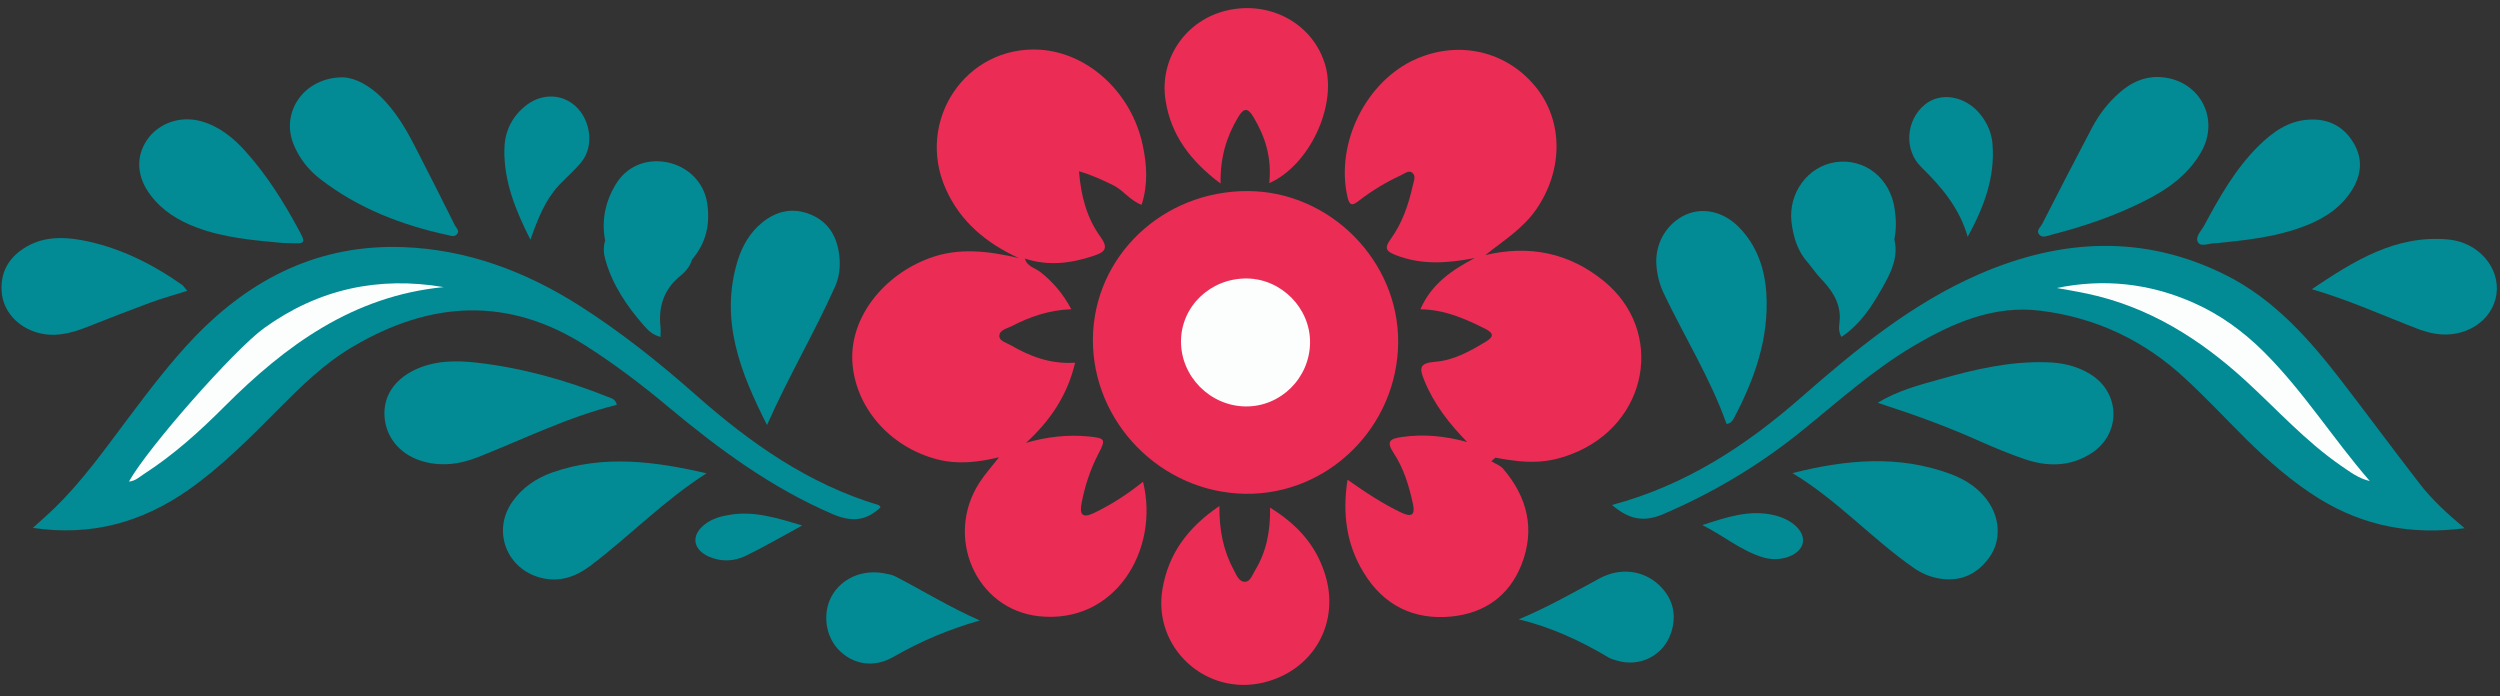
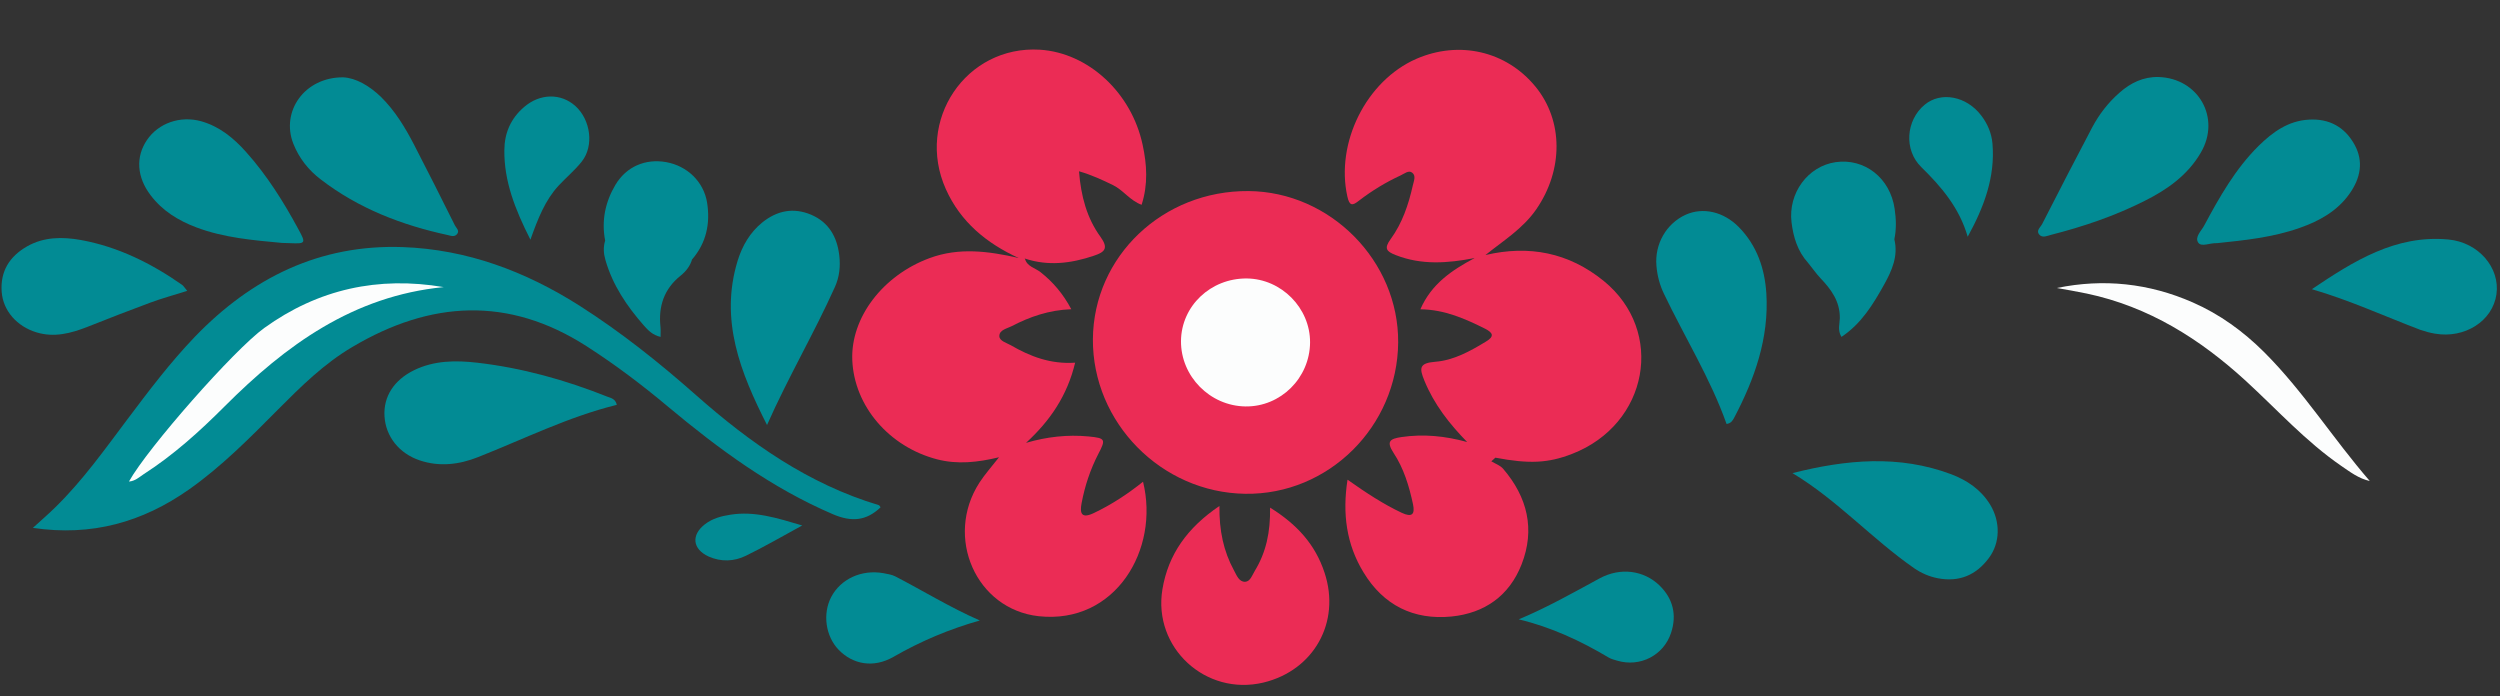
<svg xmlns="http://www.w3.org/2000/svg" height="44.2" preserveAspectRatio="xMidYMid meet" version="1.0" viewBox="0.7 -0.3 158.7 44.2" width="158.7" zoomAndPan="magnify">
  <rect x="0.7" y="-0.3" width="158.7" height="44.2" fill="#333333" stroke="none" />
  <g clip-rule="evenodd" fill-rule="evenodd">
    <g>
      <g id="change1_1">
        <path d="M94.996,15.89c2.757-0.646,5.282-0.163,7.505,1.642 c3.93,3.196,2.841,9.109-2.011,10.983c-1.513,0.587-2.711,0.645-4.864,0.238c-0.083,0.078-0.168,0.155-0.258,0.232 c0.258,0.154,0.568,0.258,0.754,0.477c1.534,1.79,2.042,3.834,1.167,6.068c-0.78,1.991-2.345,3.094-4.445,3.306 c-2.411,0.238-4.323-0.715-5.585-2.797c-1.083-1.771-1.354-3.716-1.019-5.888c1.198,0.845,2.275,1.553,3.453,2.107 c0.651,0.302,0.838,0.083,0.703-0.555c-0.245-1.146-0.586-2.279-1.237-3.259c-0.483-0.74-0.206-0.891,0.502-0.999 c1.404-0.206,2.77-0.072,4.174,0.315c-1.14-1.167-2.1-2.396-2.711-3.886c-0.329-0.803-0.348-1.127,0.696-1.21 c1.166-0.091,2.216-0.677,3.221-1.289c0.535-0.322,0.432-0.548-0.051-0.8c-1.277-0.636-2.571-1.223-4.124-1.241 c0.702-1.619,2.004-2.48,3.408-3.235C94.455,15.83,94.673,15.676,94.996,15.89z" fill="#EB2C55" />
      </g>
      <g id="change1_2">
        <path d="M65.762,16.114c0.127,0.509,0.649,0.591,0.991,0.863 c0.798,0.631,1.431,1.372,1.953,2.352c-1.418,0.053-2.629,0.475-3.783,1.076c-0.296,0.154-0.786,0.231-0.786,0.631 c0.006,0.309,0.451,0.425,0.728,0.579c1.224,0.709,2.513,1.213,4.085,1.108c-0.497,2.088-1.592,3.691-3.119,5.09 c1.315-0.386,2.636-0.535,3.975-0.407c1.069,0.105,1.101,0.182,0.619,1.103c-0.509,0.985-0.856,2.029-1.063,3.119 c-0.134,0.682,0,1.018,0.793,0.631c1.107-0.528,2.132-1.2,3.105-1.979c1.063,4.303-1.752,9.064-6.623,8.537 c-3.981-0.438-5.992-5.026-3.763-8.479c0.349-0.535,0.78-1.02,1.244-1.611c-1.372,0.33-2.647,0.465-3.936,0.13 c-3.042-0.793-5.257-3.377-5.379-6.295c-0.109-2.711,1.952-5.386,4.901-6.475c1.896-0.702,3.769-0.437,5.651-0.013 C65.503,15.934,65.645,15.927,65.762,16.114z" fill="#EB2C55" />
      </g>
      <g id="change1_3">
        <path d="M94.996,15.89c-0.246,0.063-0.484,0.134-0.722,0.198 c-1.674,0.322-3.337,0.451-4.98-0.198c-0.586-0.227-0.747-0.42-0.315-1.013c0.735-1.005,1.135-2.191,1.404-3.396 c0.058-0.275,0.231-0.624-0.045-0.824c-0.218-0.168-0.49,0.069-0.721,0.175c-0.946,0.437-1.829,0.974-2.654,1.609 c-0.405,0.322-0.599,0.349-0.734-0.27c-0.753-3.403,1.192-7.333,4.368-8.73c2.725-1.191,5.721-0.502,7.57,1.753 c1.779,2.164,1.779,5.295,0.058,7.789C97.373,14.219,96.129,14.979,94.996,15.89z" fill="#EB2C55" />
      </g>
      <g id="change1_4">
        <path d="M65.762,16.114c-0.137-0.014-0.272-0.026-0.407-0.039 c-2.029-0.935-3.678-2.281-4.613-4.369c-1.945-4.348,1.276-9.133,5.966-8.851c3.073,0.194,5.818,2.719,6.526,6.037 c0.27,1.248,0.354,2.499-0.064,3.807c-0.729-0.258-1.161-0.928-1.817-1.249c-0.67-0.324-1.334-0.638-2.158-0.878 c0.123,1.573,0.496,2.971,1.365,4.163c0.522,0.729,0.277,0.966-0.418,1.198C68.692,16.424,67.242,16.604,65.762,16.114z" fill="#EB2C55" />
      </g>
      <g id="change1_5">
        <path d="M78.11,31.82c-0.019,1.552,0.258,2.867,0.921,4.085 c0.168,0.303,0.31,0.733,0.709,0.728c0.334-0.019,0.45-0.425,0.62-0.703c0.708-1.165,0.99-2.44,0.965-4.006 c1.713,1.063,2.874,2.345,3.459,4.135c1.037,3.133-0.676,6.199-3.885,6.971c-3.659,0.87-7.016-2.209-6.41-5.912 C74.857,34.887,76.081,33.192,78.11,31.82z" fill="#EB2C55" />
      </g>
      <g id="change1_6">
-         <path d="M81.273,11.327c0.167-1.593-0.244-2.932-0.999-4.188 c-0.373-0.638-0.631-0.586-0.984,0.012c-0.735,1.231-1.135,2.54-1.108,4.201c-1.907-1.43-3.145-3.06-3.492-5.271 c-0.42-2.673,1.307-5.146,3.955-5.732c2.783-0.612,5.469,0.921,6.197,3.537C85.551,6.456,83.826,10.187,81.273,11.327z" fill="#EB2C55" />
-       </g>
+         </g>
      <g id="change1_7">
        <path d="M89.456,21.441c-0.045,5.341-4.432,9.683-9.708,9.605 c-5.329-0.076-9.703-4.521-9.671-9.817c0.04-5.258,4.439-9.444,9.884-9.4C85.152,11.874,89.494,16.27,89.456,21.441z" fill="#EB2C55" />
      </g>
      <g fill="#028B94" id="change2_1">
-         <path d="M154.299,30.404c-1.67-2.159-3.287-4.35-4.949-6.509 c-2.055-2.666-4.272-5.178-7.331-6.719c-5.206-2.622-10.482-2.332-15.7-0.065c-4.278,1.863-7.841,4.802-11.313,7.842 c-3.505,3.066-7.325,5.56-11.977,6.803c1.063,0.908,1.997,1.121,3.267,0.574c3.131-1.34,6.003-3.054,8.652-5.173 c2.351-1.896,4.587-3.93,7.196-5.477c2.5-1.477,5.115-2.63,8.099-2.255c3.511,0.437,6.589,1.894,9.18,4.31 c1.333,1.23,2.578,2.563,3.867,3.846c1.436,1.412,2.95,2.737,4.676,3.803c2.783,1.699,5.792,2.293,9.187,1.848 C156.044,32.298,155.085,31.427,154.299,30.404z" />
        <path d="M37.941,21.681c1.805,1.159,3.519,2.454,5.155,3.826 c3.222,2.692,6.577,5.166,10.475,6.835c1.205,0.516,2.126,0.42,3.028-0.437c-0.038-0.06-0.077-0.129-0.128-0.143 c-4.458-1.34-8.144-3.937-11.577-6.97c-2.339-2.069-4.775-4.01-7.409-5.689c-3.434-2.179-7.145-3.575-11.229-3.718 c-5.263-0.182-9.573,1.953-13.168,5.676c-1.585,1.648-2.95,3.46-4.316,5.277c-1.443,1.919-2.835,3.879-4.561,5.566 c-0.438,0.432-0.902,0.83-1.424,1.306c3.735,0.555,6.957-0.366,9.896-2.428c2.081-1.464,3.859-3.266,5.644-5.064 c1.469-1.475,2.944-2.938,4.754-4C28.027,18.788,32.976,18.49,37.941,21.681z" />
-         <path d="M133.393,23.452c-0.851-0.523-1.791-0.735-2.784-0.756 c-2.332-0.069-4.574,0.452-6.789,1.085c-1.333,0.372-2.68,0.727-3.923,1.487c2.248,0.728,4.432,1.514,6.559,2.475 c0.914,0.403,1.849,0.791,2.801,1.114c1.405,0.47,2.81,0.476,4.124-0.335C135.352,27.324,135.357,24.662,133.393,23.452z" />
        <path d="M39.256,24.882c-2.667-1.063-5.412-1.829-8.266-2.158 c-1.359-0.155-2.726-0.148-4.006,0.477c-1.276,0.626-1.952,1.675-1.876,2.926c0.078,1.28,0.921,2.352,2.23,2.795 c1.256,0.426,2.512,0.271,3.71-0.205c2.924-1.155,5.746-2.564,8.806-3.318C39.772,25.017,39.482,24.966,39.256,24.882z" />
        <path d="M106.328,18.35c1.321,2.765,2.952,5.379,3.975,8.265 c0.309-0.051,0.394-0.243,0.483-0.399c1.302-2.474,2.216-5.052,2.042-7.891c-0.104-1.593-0.604-3.048-1.752-4.214 c-0.974-0.985-2.281-1.271-3.37-0.779c-1.224,0.554-1.978,1.861-1.855,3.246C105.902,17.195,106.058,17.789,106.328,18.35z" />
        <path d="M53.7,17.918c0.284-0.625,0.36-1.314,0.277-2.004 c-0.136-1.165-0.657-2.1-1.784-2.583c-1.133-0.478-2.171-0.258-3.1,0.488c-0.779,0.633-1.268,1.471-1.565,2.424 c-1.159,3.774,0.175,7.111,1.863,10.437C50.724,23.665,52.373,20.869,53.7,17.918z" />
        <path d="M130.906,14.606c2.05-0.521,4.039-1.198,5.934-2.153 c1.442-0.72,2.738-1.635,3.569-3.066c1.288-2.195-0.149-4.727-2.693-4.798c-0.959-0.02-1.765,0.372-2.467,0.992 c-0.716,0.624-1.294,1.371-1.739,2.21c-1.076,2.035-2.126,4.083-3.176,6.134c-0.11,0.212-0.412,0.424-0.167,0.682 C130.364,14.818,130.655,14.672,130.906,14.606z" />
        <path d="M124.56,29.804c-3.317-1.243-6.661-0.933-10.075-0.071 c2.84,1.702,5.044,4.175,7.725,6.037c0.45,0.31,0.959,0.534,1.507,0.638c1.353,0.258,2.429-0.199,3.235-1.282 c0.728-0.973,0.74-2.3,0.09-3.381C126.455,30.783,125.578,30.19,124.56,29.804z" />
        <path d="M21.077,11.102c2.383,1.83,5.122,2.886,8.04,3.517 c0.205,0.054,0.463,0.148,0.618-0.089c0.135-0.199-0.071-0.36-0.155-0.517c-0.856-1.713-1.713-3.427-2.595-5.127 c-0.568-1.095-1.206-2.151-2.095-3.028c-0.74-0.715-1.597-1.211-2.409-1.249c-2.447-0.014-3.961,2.163-3.163,4.206 C19.685,9.748,20.29,10.508,21.077,11.102z" />
-         <path d="M35.771,29.688c-1.032,0.368-1.915,0.961-2.551,1.869 c-1.296,1.849-0.362,4.283,1.835,4.825c1.179,0.297,2.204-0.078,3.106-0.754c2.505-1.888,4.69-4.17,7.39-5.882 C42.259,28.985,39.012,28.554,35.771,29.688z" />
        <path d="M13.171,14.137c1.746,0.657,3.589,0.812,5.431,0.984 c0.161,0,0.322,0.014,0.483,0.014c1.024,0.045,1.05,0.018,0.554-0.889c-0.941-1.74-1.991-3.414-3.317-4.897 c-0.787-0.882-1.683-1.621-2.849-1.951c-1.321-0.368-2.706,0.108-3.441,1.186C9.3,9.659,9.383,10.947,10.266,12.1 C11.013,13.085,12.024,13.705,13.171,14.137z" />
        <path d="M140.247,15.104c0.206,0.295,0.735,0.006,1.192,0.031 c1.733-0.18,3.537-0.362,5.263-0.974c1.238-0.437,2.371-1.063,3.151-2.17c0.683-0.966,0.908-2.03,0.315-3.105 c-0.612-1.115-1.603-1.668-2.892-1.592c-1.322,0.071-2.307,0.793-3.202,1.669c-1.469,1.456-2.475,3.234-3.442,5.037 C140.453,14.349,139.997,14.749,140.247,15.104z" />
        <path d="M6.233,20.456c1.327-0.528,2.654-1.044,3.994-1.54 c0.741-0.277,1.514-0.482,2.358-0.752c-0.155-0.182-0.219-0.299-0.316-0.375c-1.958-1.372-4.071-2.423-6.436-2.854 c-1.155-0.206-2.346-0.206-3.415,0.406c-1.116,0.637-1.708,1.584-1.611,2.887c0.09,1.209,0.979,2.196,2.205,2.569 C4.139,21.141,5.189,20.862,6.233,20.456z" />
        <path d="M156.121,14.903c-3.355-0.311-6.01,1.372-8.665,3.155 c2.396,0.697,4.607,1.715,6.88,2.578c0.303,0.104,0.619,0.192,0.935,0.244c1.894,0.328,3.66-0.799,3.904-2.499 C159.413,16.699,158.042,15.083,156.121,14.903z" />
        <path d="M56.779,36.085c-1.384-0.245-2.705,0.361-3.311,1.507 c-0.561,1.07-0.362,2.488,0.464,3.351c0.902,0.936,2.216,1.186,3.492,0.451c1.726-0.992,3.524-1.752,5.475-2.306 c-1.886-0.825-3.595-1.882-5.373-2.803C57.302,36.17,57.031,36.138,56.779,36.085z" />
        <path d="M102.243,36.415c-1.674,0.908-3.33,1.848-5.134,2.601 c2.069,0.497,3.93,1.366,5.708,2.424c0.168,0.097,0.362,0.147,0.543,0.199c1.455,0.432,2.949-0.336,3.419-1.765 c0.38-1.147,0.122-2.179-0.741-3.016C105.058,35.916,103.583,35.691,102.243,36.415z" />
        <path d="M36.157,11.487c0.483-0.521,1.038-0.979,1.475-1.533 c0.786-0.991,0.567-2.641-0.405-3.522c-0.922-0.832-2.262-0.806-3.267,0.07c-0.837,0.721-1.237,1.643-1.244,2.731 c-0.019,1.959,0.664,3.724,1.655,5.683C34.856,13.55,35.313,12.402,36.157,11.487z" />
        <path d="M125.609,14.729c1.032-1.875,1.753-3.781,1.573-5.914 c-0.058-0.656-0.309-1.256-0.716-1.785c-0.933-1.229-2.557-1.539-3.588-0.682c-1.191,0.986-1.332,2.867-0.219,3.955 C123.948,11.565,125.088,12.905,125.609,14.729z" />
        <path d="M115.476,16.385L115.476,16.385 c0.265,0.32,0.502,0.67,0.786,0.973c0.683,0.715,1.243,1.475,1.23,2.538c-0.005,0.36-0.16,0.754,0.103,1.191 c1.276-0.85,2.018-2.081,2.719-3.338c0.49-0.888,0.896-1.804,0.639-2.858c0.135-0.64,0.116-1.289,0.019-1.934 c-0.283-1.959-1.907-3.227-3.749-2.963c-1.759,0.258-3.022,1.965-2.796,3.825C114.542,14.761,114.819,15.663,115.476,16.385z" />
        <path d="M39.115,14.974L39.115,14.974 c-0.128,0.418-0.103,0.818,0.019,1.237c0.458,1.592,1.36,2.925,2.436,4.15c0.264,0.294,0.547,0.608,1.063,0.726 c0-0.258,0.014-0.45-0.006-0.631c-0.142-1.307,0.226-2.423,1.289-3.266c0.328-0.266,0.593-0.6,0.715-1.019 c0.909-1.051,1.167-2.287,0.954-3.619c-0.22-1.323-1.264-2.32-2.59-2.559c-1.32-0.239-2.539,0.283-3.229,1.442 C39.121,12.525,38.871,13.711,39.115,14.974L39.115,14.974z" />
        <path d="M47.064,32.374c-0.586,0.09-1.14,0.239-1.616,0.606 c-0.883,0.683-0.793,1.576,0.237,2.048c0.779,0.348,1.605,0.322,2.358-0.046c1.153-0.56,2.268-1.21,3.583-1.925 C50.003,32.574,48.591,32.13,47.064,32.374z" />
-         <path d="M113.311,32.4c-1.584-0.368-3.046,0.149-4.548,0.631 c1.333,0.658,2.46,1.638,3.872,2.056c1.102,0.328,2.332-0.148,2.501-0.896C115.302,33.457,114.503,32.684,113.311,32.4z" />
      </g>
      <g id="change3_1">
        <path d="M131.268,17.982c2.962-0.611,5.849-0.304,8.625,0.914 c1.707,0.747,3.202,1.831,4.528,3.151c2.507,2.499,4.389,5.513,6.713,8.188c-0.708-0.155-1.261-0.586-1.829-0.972 c-2.235-1.541-4.045-3.551-6.03-5.374c-2.919-2.674-6.171-4.722-10.102-5.553C132.542,18.202,131.904,18.097,131.268,17.982z" fill="#FCFDFD" />
      </g>
      <g id="change3_2">
        <path d="M28.865,17.925c-5.74,0.56-10.024,3.685-13.91,7.576 c-1.578,1.579-3.233,3.078-5.128,4.296c-0.29,0.194-0.554,0.445-0.941,0.471c1.186-2.132,6.688-8.381,8.587-9.746 C20.907,18.047,24.716,17.223,28.865,17.925z" fill="#FCFDFD" />
      </g>
    </g>
    <g id="change3_3">
      <path d="M83.863,21.441c-0.019,2.262-1.874,4.092-4.104,4.06 c-2.254-0.032-4.104-1.913-4.09-4.15c0.019-2.222,1.88-3.993,4.18-3.974C82.047,17.402,83.876,19.258,83.863,21.441z" fill="#FCFDFD" />
    </g>
  </g>
</svg>